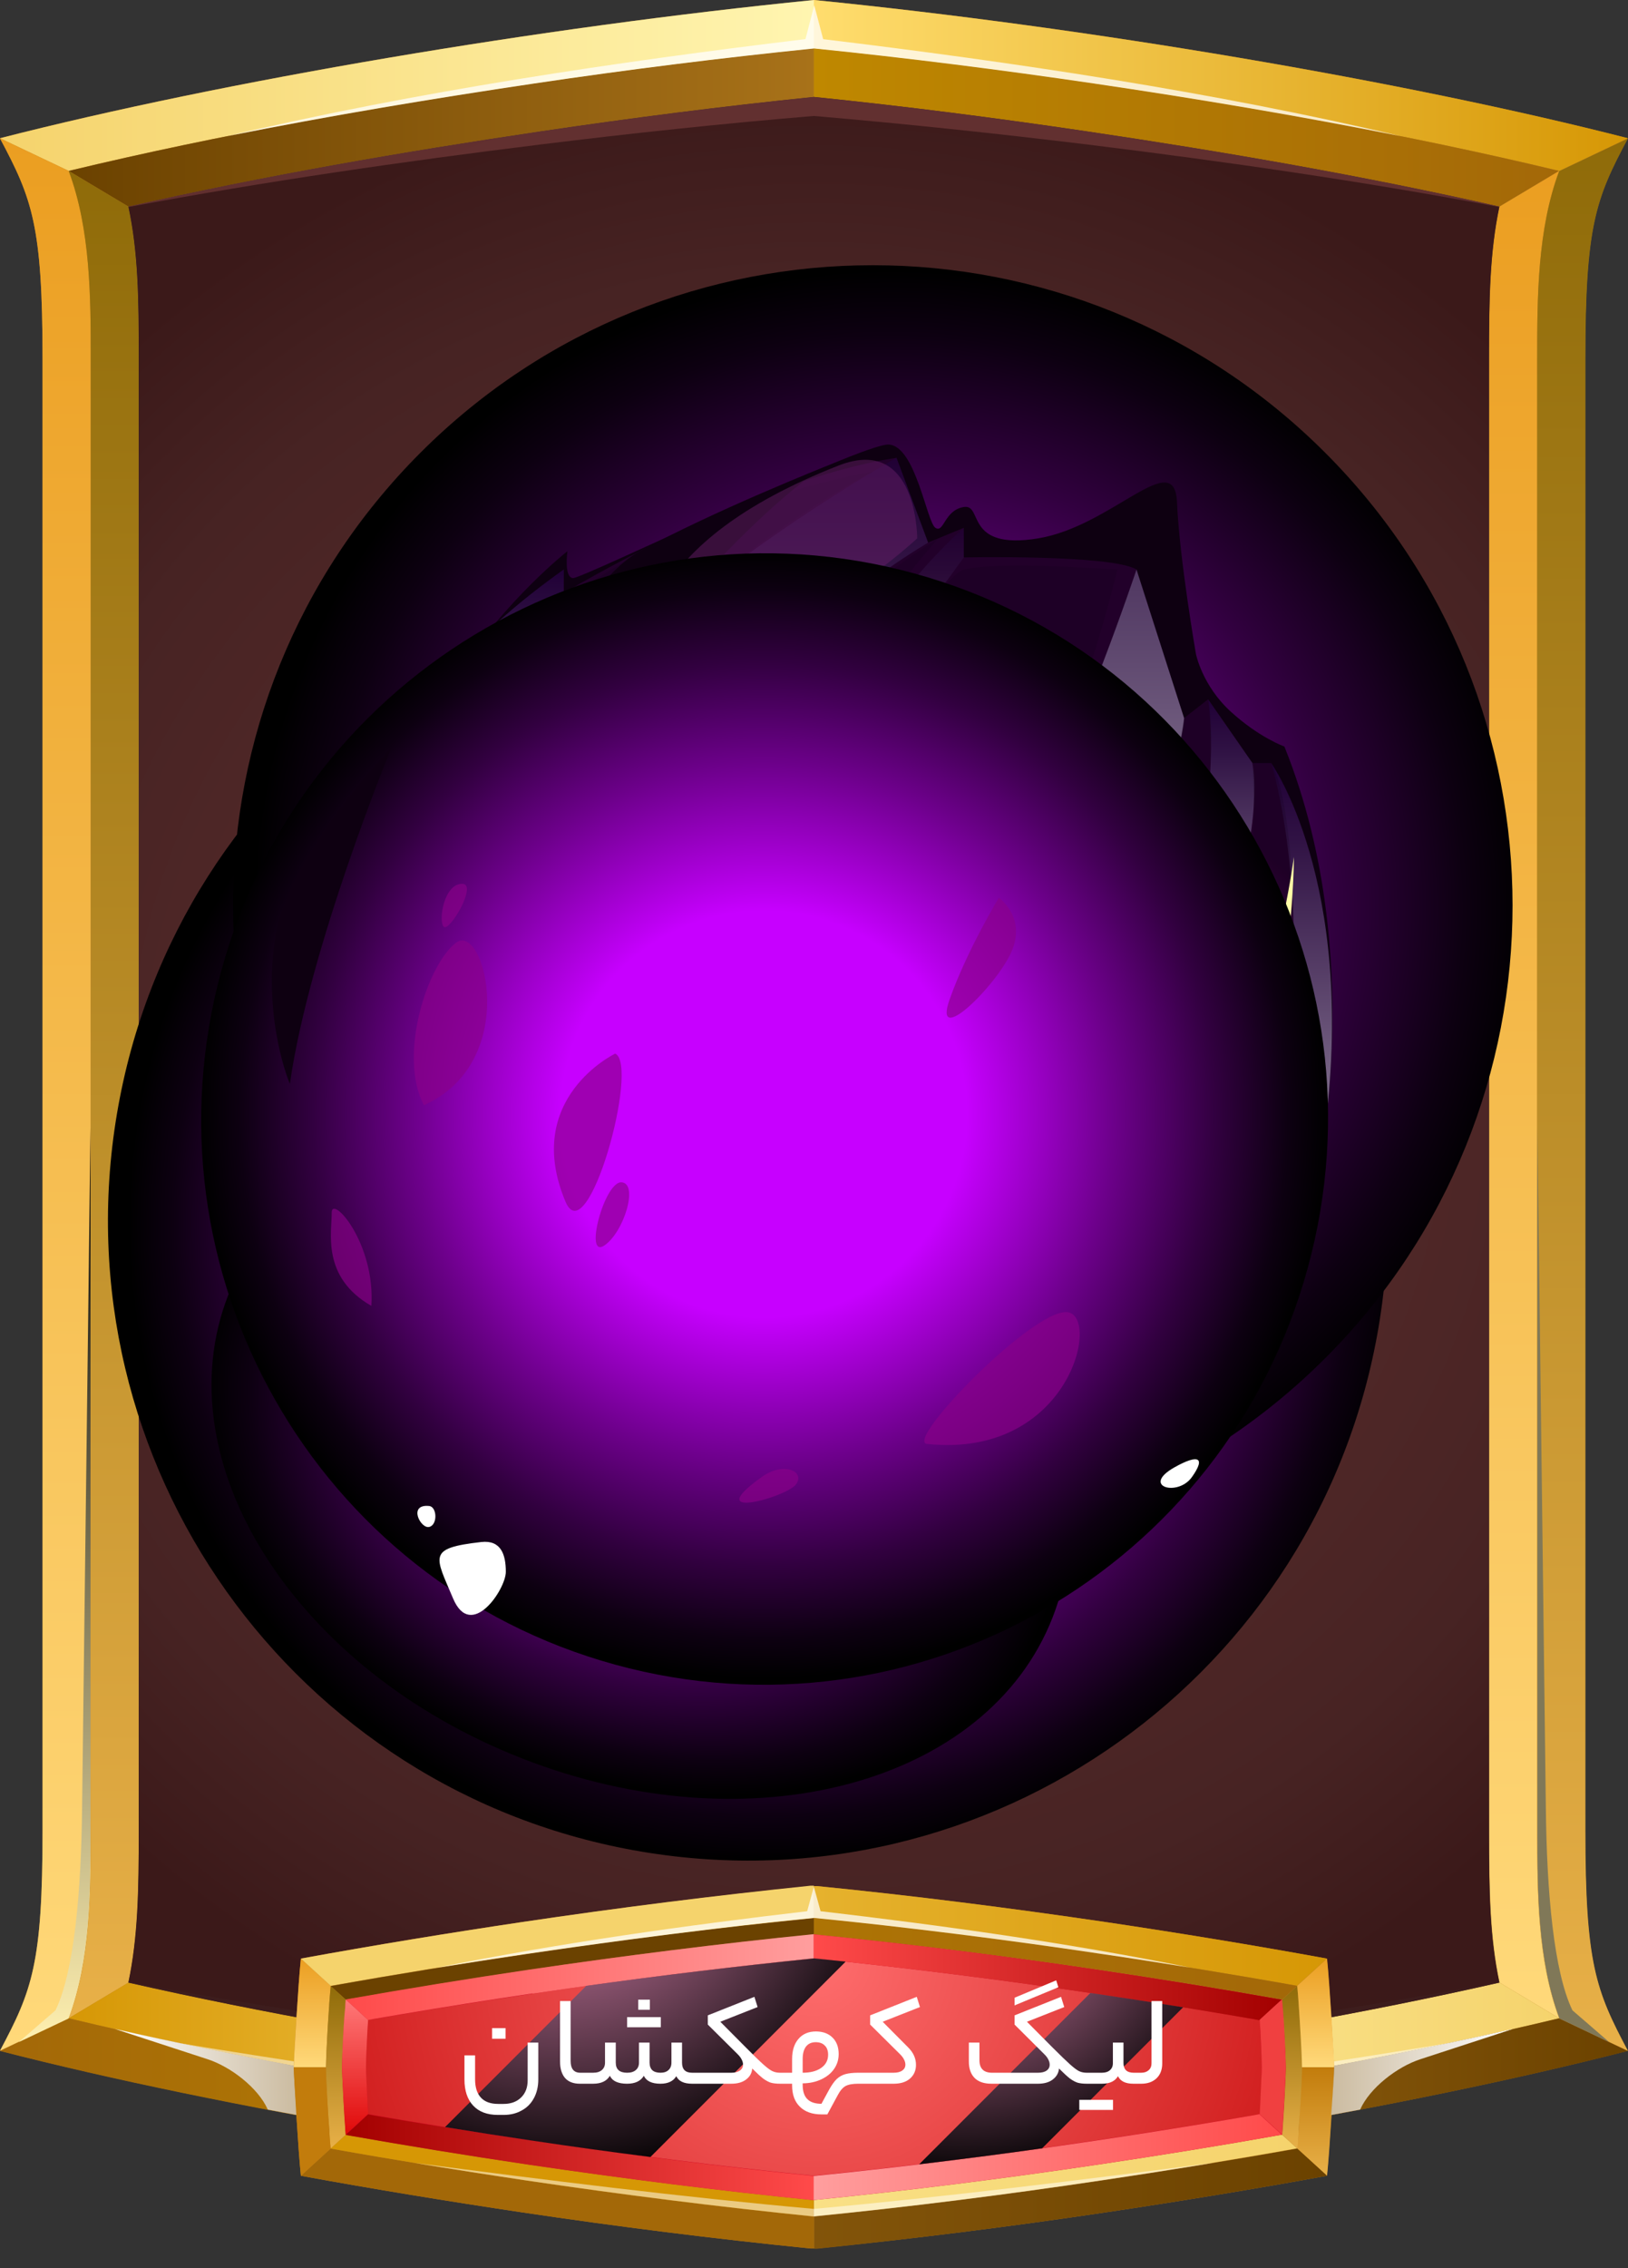
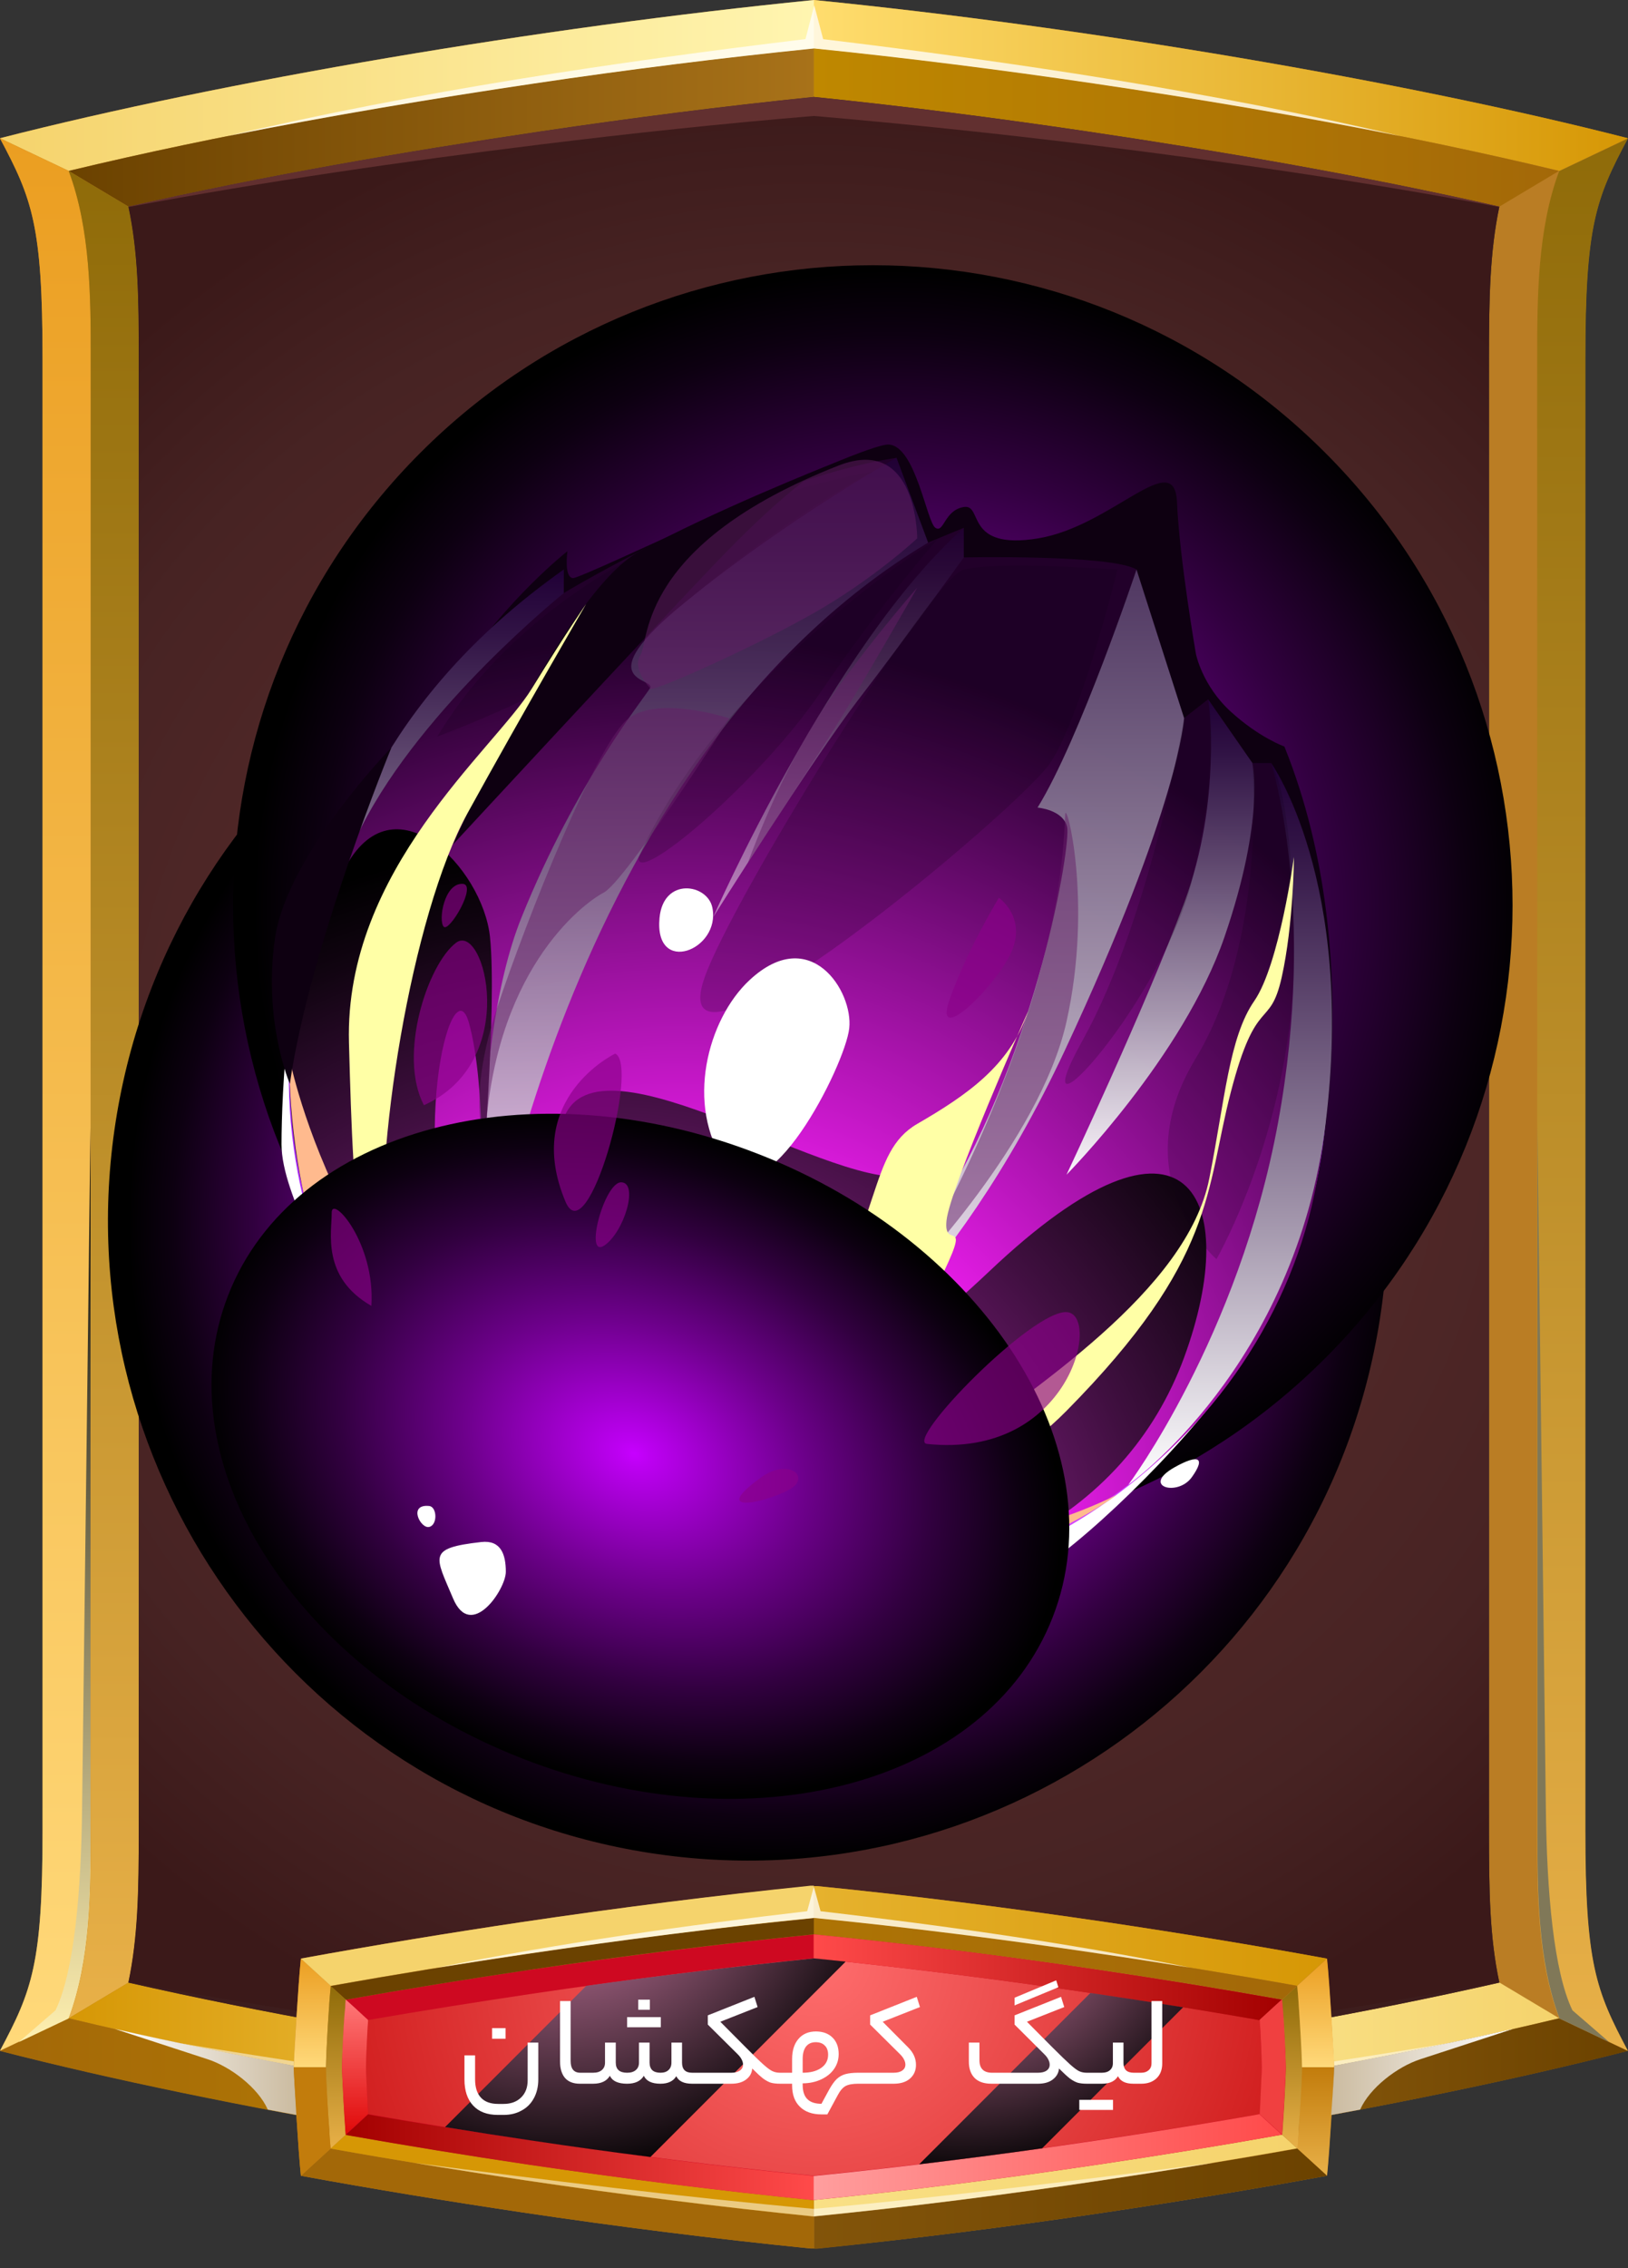
<svg xmlns="http://www.w3.org/2000/svg" width="51" height="71" viewBox="0 0 51 71" fill="none">
  <rect x="0" y="0" width="51" height="71" fill="#333333" stroke="none" />
  <g clip-path="url(#clip0_743_7919)">
    <g clip-path="url(#clip1_743_7919)">
      <path fill-rule="evenodd" clip-rule="evenodd" d="M4.022 6.467C4.326 7.889 4.347 9.318 4.347 11.242V57.284C4.347 59.208 4.32 60.637 4.022 62.059C8.288 63.027 12.656 63.779 16.949 64.415C19.787 64.835 22.638 65.201 25.496 65.492C28.353 65.201 31.204 64.835 34.042 64.415C38.335 63.779 42.703 63.027 46.97 62.059C46.665 60.637 46.645 59.208 46.645 57.284V11.242C46.645 9.318 46.672 7.889 46.97 6.467C42.703 5.499 38.335 4.747 34.042 4.111C31.204 3.691 28.353 3.325 25.496 3.034C22.638 3.325 19.787 3.691 16.949 4.111C12.656 4.747 8.288 5.499 4.022 6.467ZM-0.001 4.327C7.001 2.533 16.929 0.853 25.496 0C34.062 0.853 43.997 2.533 50.992 4.327C49.983 6.223 49.658 7.056 49.658 11.235V57.284C49.658 61.469 49.983 62.303 50.992 64.192C43.99 65.993 34.056 67.666 25.496 68.519C16.929 67.666 6.995 65.987 -0.001 64.192C1.008 62.296 1.333 61.463 1.333 57.284V11.242C1.333 7.056 1.008 6.223 -0.001 4.334V4.327Z" fill="#BA7D24" />
      <path fill-rule="evenodd" clip-rule="evenodd" d="M2.153 5.35C6.94 4.199 11.884 3.332 16.733 2.614C19.645 2.181 22.57 1.815 25.502 1.517V0C16.929 0.853 7.001 2.533 -0.001 4.327L2.153 5.35Z" fill="url(#paint0_linear_743_7919)" />
      <path fill-rule="evenodd" clip-rule="evenodd" d="M16.733 2.614C11.884 3.332 6.947 4.199 2.152 5.35L4.021 6.467C8.288 5.499 12.656 4.747 16.949 4.111C19.787 3.691 22.638 3.325 25.495 3.034V1.517C22.563 1.815 19.638 2.187 16.726 2.614H16.733Z" fill="url(#paint1_linear_743_7919)" />
      <path fill-rule="evenodd" clip-rule="evenodd" d="M25.496 1.517C28.428 1.815 31.354 2.187 34.266 2.614C39.115 3.332 44.051 4.199 48.846 5.35L50.999 4.327C43.997 2.533 34.063 0.853 25.496 0V1.517Z" fill="url(#paint2_linear_743_7919)" />
      <path fill-rule="evenodd" clip-rule="evenodd" d="M34.266 2.614C31.354 2.18 28.428 1.815 25.496 1.517V3.034C28.354 3.325 31.205 3.691 34.042 4.111C38.336 4.747 42.704 5.499 46.97 6.467L48.839 5.35C44.051 4.199 39.108 3.332 34.259 2.614H34.266Z" fill="url(#paint3_linear_743_7919)" />
-       <path fill-rule="evenodd" clip-rule="evenodd" d="M46.976 6.467C46.672 7.889 46.651 9.318 46.651 11.242V57.284C46.651 59.208 46.678 60.636 46.976 62.059L48.846 63.176C48.161 61.348 48.155 59.214 48.155 57.284V11.242C48.155 9.318 48.155 7.178 48.846 5.35L46.976 6.467Z" fill="url(#paint4_linear_743_7919)" />
      <path fill-rule="evenodd" clip-rule="evenodd" d="M48.846 5.35C48.162 7.178 48.155 9.311 48.155 11.241V57.284C48.155 59.208 48.155 61.347 48.846 63.176L50.999 64.198C49.99 62.302 49.665 61.469 49.665 57.291V11.241C49.665 7.056 49.99 6.223 50.999 4.334L48.846 5.357V5.35Z" fill="url(#paint5_linear_743_7919)" />
      <path fill-rule="evenodd" clip-rule="evenodd" d="M2.843 11.241C2.843 9.318 2.843 7.178 2.153 5.35L-0.001 4.327C1.008 6.223 1.333 7.056 1.333 11.235V57.284C1.333 61.469 1.008 62.302 -0.001 64.192L2.153 63.169C2.837 61.341 2.843 59.208 2.843 57.278V11.241Z" fill="url(#paint6_linear_743_7919)" />
      <path fill-rule="evenodd" clip-rule="evenodd" d="M2.152 5.35C2.836 7.178 2.843 9.311 2.843 11.242V57.284C2.843 59.208 2.843 61.348 2.152 63.176L4.021 62.059C4.326 60.636 4.346 59.208 4.346 57.284V11.242C4.346 9.318 4.319 7.889 4.021 6.467L2.152 5.35Z" fill="url(#paint7_linear_743_7919)" />
      <path fill-rule="evenodd" clip-rule="evenodd" d="M16.949 64.415C12.656 63.779 8.288 63.027 4.021 62.059L2.152 63.176C6.94 64.327 11.884 65.194 16.733 65.912C19.644 66.345 22.57 66.711 25.502 67.009V65.492C22.644 65.201 19.793 64.835 16.956 64.415H16.949Z" fill="url(#paint8_linear_743_7919)" />
      <path fill-rule="evenodd" clip-rule="evenodd" d="M16.733 65.912C11.884 65.194 6.947 64.327 2.153 63.176L-0.001 64.199C7.001 66 16.929 67.673 25.496 68.526V67.009C22.563 66.711 19.638 66.339 16.726 65.912H16.733Z" fill="url(#paint9_linear_743_7919)" />
      <path fill-rule="evenodd" clip-rule="evenodd" d="M25.496 65.492V67.009C28.428 66.711 31.354 66.338 34.266 65.912C39.115 65.194 44.051 64.327 48.846 63.176L46.977 62.059C42.711 63.027 38.343 63.779 34.049 64.415C31.212 64.835 28.361 65.201 25.503 65.492H25.496Z" fill="url(#paint10_linear_743_7919)" />
      <path fill-rule="evenodd" clip-rule="evenodd" d="M34.266 65.912C31.354 66.345 28.428 66.711 25.496 67.009V68.526C34.063 67.673 43.997 65.993 50.993 64.199L48.839 63.176C44.051 64.327 39.108 65.194 34.259 65.912H34.266Z" fill="url(#paint11_linear_743_7919)" />
      <path fill-rule="evenodd" clip-rule="evenodd" d="M25.495 65.492C28.353 65.201 31.204 64.835 34.042 64.415C38.335 63.779 42.703 63.027 46.97 62.059C46.665 60.637 46.645 59.208 46.645 57.285V11.242C46.645 9.318 46.672 7.889 46.97 6.467C42.703 5.499 38.335 4.747 34.042 4.111C31.204 3.691 28.353 3.325 25.495 3.034C22.638 3.325 19.787 3.691 16.949 4.111C12.656 4.747 8.288 5.499 4.021 6.467C4.326 7.889 4.347 9.318 4.347 11.242V57.285C4.347 59.208 4.319 60.637 4.021 62.059C8.288 63.027 12.656 63.779 16.949 64.415C19.787 64.835 22.638 65.201 25.495 65.492Z" fill="url(#paint12_radial_743_7919)" />
      <g style="mix-blend-mode:screen" opacity="0.5">
        <path fill-rule="evenodd" clip-rule="evenodd" d="M34.069 4.524C38.356 5.052 42.71 5.675 46.97 6.481V6.467C42.703 5.499 38.342 4.747 34.042 4.111C31.204 3.691 28.353 3.325 25.495 3.034C22.638 3.325 19.787 3.691 16.949 4.111C12.656 4.747 8.288 5.499 4.021 6.467V6.481C8.281 5.682 12.636 5.052 16.922 4.524C19.773 4.172 22.631 3.867 25.495 3.63C28.36 3.874 31.218 4.178 34.069 4.524Z" fill="#874645" />
      </g>
      <g style="mix-blend-mode:color-burn" opacity="0.2">
        <path fill-rule="evenodd" clip-rule="evenodd" d="M34.069 63.996C38.356 63.468 42.71 62.844 46.97 62.039V62.052C42.703 63.02 38.342 63.772 34.042 64.409C31.204 64.829 28.353 65.194 25.495 65.486C22.638 65.194 19.787 64.829 16.949 64.409C12.656 63.772 8.288 63.02 4.021 62.052V62.039C8.281 62.838 12.636 63.468 16.922 63.996C19.773 64.348 22.631 64.653 25.495 64.89C28.36 64.646 31.218 64.341 34.069 63.996Z" fill="#482F2E" />
      </g>
      <g style="mix-blend-mode:screen" opacity="0.75">
        <path fill-rule="evenodd" clip-rule="evenodd" d="M25.218 1.226C19.326 1.937 13.042 2.864 7.137 4.259C10.326 3.623 13.55 3.088 16.733 2.614C19.645 2.18 22.57 1.815 25.502 1.517C28.435 1.815 31.36 2.187 34.272 2.614C37.455 3.081 40.672 3.623 43.868 4.259C37.963 2.864 31.678 1.937 25.787 1.226C25.692 0.873 25.604 0.521 25.509 0.169C25.414 0.521 25.326 0.873 25.232 1.226H25.218Z" fill="white" />
      </g>
      <g style="mix-blend-mode:screen" opacity="0.5">
        <path fill-rule="evenodd" clip-rule="evenodd" d="M25.496 66.508C19.212 66 11.979 65.004 5.546 63.941C9.257 64.727 13.015 65.363 16.727 65.912C19.639 66.345 22.564 66.711 25.496 67.009C28.428 66.711 31.354 66.338 34.266 65.912C37.977 65.363 41.736 64.727 45.447 63.941C39.013 65.011 31.787 66.007 25.496 66.508Z" fill="white" />
      </g>
      <path style="mix-blend-mode:screen" fill-rule="evenodd" clip-rule="evenodd" d="M2.572 56.553C2.545 59.235 2.322 61.72 1.739 62.926L0.588 63.921L2.145 63.183C2.829 61.355 2.836 59.221 2.836 57.291V35.289L2.572 56.553Z" fill="url(#paint13_linear_743_7919)" />
      <path style="mix-blend-mode:screen" fill-rule="evenodd" clip-rule="evenodd" d="M48.426 56.553C48.453 59.235 48.677 61.72 49.259 62.926L50.41 63.921L48.853 63.183C48.169 61.355 48.162 59.221 48.162 57.291V35.289L48.426 56.553Z" fill="url(#paint14_linear_743_7919)" />
      <path fill-rule="evenodd" clip-rule="evenodd" d="M9.426 61.307C11.728 60.887 14.044 60.508 16.36 60.163C19.36 59.722 22.374 59.336 25.394 59.038H25.597C28.617 59.343 31.631 59.722 34.631 60.163C36.947 60.508 39.263 60.887 41.566 61.307C41.647 62.072 41.789 64.497 41.789 64.707C41.789 64.916 41.647 67.341 41.566 68.106C39.263 68.526 36.947 68.905 34.631 69.251C31.631 69.698 28.617 70.077 25.597 70.381H25.394C22.374 70.077 19.36 69.698 16.36 69.251C14.044 68.905 11.728 68.526 9.426 68.106C9.344 67.341 9.202 64.916 9.202 64.707C9.202 64.497 9.344 62.072 9.426 61.307Z" fill="#BA7D24" />
      <path fill-rule="evenodd" clip-rule="evenodd" d="M40.164 66.82C40.164 66.752 40.178 66.684 40.178 66.616C40.218 66.108 40.273 65.221 40.279 64.713C40.273 64.199 40.212 63.305 40.178 62.797C40.178 62.729 40.164 62.661 40.164 62.594C38.255 62.255 36.331 61.944 34.408 61.659C31.449 61.219 28.476 60.847 25.496 60.549C22.517 60.847 19.544 61.226 16.584 61.659C14.661 61.944 12.745 62.255 10.828 62.594C10.828 62.661 10.815 62.729 10.815 62.797C10.774 63.305 10.72 64.192 10.713 64.707C10.72 65.221 10.781 66.115 10.815 66.623C10.815 66.691 10.828 66.758 10.828 66.826C12.738 67.165 14.661 67.476 16.584 67.761C19.544 68.201 22.517 68.573 25.496 68.871C28.476 68.573 31.449 68.194 34.408 67.761C36.331 67.476 38.248 67.165 40.164 66.826V66.82Z" fill="#CE0921" />
      <path fill-rule="evenodd" clip-rule="evenodd" d="M25.495 61.3C22.55 61.598 19.617 61.971 16.692 62.404C14.972 62.661 13.252 62.932 11.532 63.23C11.498 63.596 11.471 64.334 11.464 64.7C11.471 65.066 11.505 65.811 11.532 66.176C13.245 66.474 14.965 66.752 16.692 67.002C19.617 67.436 22.556 67.808 25.495 68.106C28.441 67.808 31.374 67.436 34.299 67.002C36.019 66.745 37.739 66.474 39.459 66.176C39.493 65.811 39.52 65.072 39.527 64.707C39.52 64.341 39.486 63.596 39.459 63.23C37.746 62.932 36.026 62.655 34.299 62.404C31.374 61.971 28.441 61.598 25.495 61.3Z" fill="url(#paint15_radial_743_7919)" />
      <path fill-rule="evenodd" clip-rule="evenodd" d="M10.211 64.7C10.218 64.199 10.279 63.264 10.313 62.756C10.326 62.56 10.34 62.357 10.36 62.16L9.426 61.307C9.344 62.072 9.202 64.497 9.202 64.707H10.211V64.7Z" fill="url(#paint16_linear_743_7919)" />
      <path fill-rule="evenodd" clip-rule="evenodd" d="M10.36 62.16C12.405 61.795 14.457 61.463 16.509 61.158C19.496 60.718 22.496 60.339 25.496 60.034V59.025H25.394C22.374 59.336 19.36 59.716 16.36 60.163C14.044 60.508 11.728 60.887 9.426 61.307L10.36 62.16Z" fill="url(#paint17_linear_743_7919)" />
      <path fill-rule="evenodd" clip-rule="evenodd" d="M25.496 60.034C28.503 60.332 31.496 60.711 34.483 61.158C36.535 61.463 38.586 61.794 40.632 62.16L41.566 61.307C39.264 60.887 36.948 60.508 34.632 60.163C31.631 59.722 28.618 59.336 25.598 59.038H25.496V60.041V60.034Z" fill="url(#paint18_linear_743_7919)" />
      <path fill-rule="evenodd" clip-rule="evenodd" d="M41.796 64.707H40.787C40.78 65.208 40.719 66.149 40.685 66.657C40.672 66.853 40.658 67.05 40.638 67.253L41.572 68.106C41.654 67.341 41.796 64.916 41.796 64.707Z" fill="url(#paint19_linear_743_7919)" />
      <path fill-rule="evenodd" clip-rule="evenodd" d="M40.638 67.253C38.593 67.619 36.541 67.95 34.489 68.255C31.503 68.695 28.503 69.075 25.503 69.379V70.388H25.605C28.625 70.077 31.638 69.698 34.638 69.251C36.954 68.905 39.27 68.526 41.573 68.106L40.638 67.253Z" fill="url(#paint20_linear_743_7919)" />
      <path fill-rule="evenodd" clip-rule="evenodd" d="M25.496 70.388V69.379C22.489 69.081 19.496 68.702 16.509 68.255C14.457 67.95 12.405 67.619 10.36 67.253L9.426 68.106C11.728 68.526 14.044 68.905 16.36 69.251C19.36 69.698 22.374 70.077 25.394 70.382H25.496V70.388Z" fill="url(#paint21_linear_743_7919)" />
      <path fill-rule="evenodd" clip-rule="evenodd" d="M16.584 61.659C19.543 61.219 22.516 60.846 25.496 60.548V60.041C22.489 60.339 19.496 60.718 16.509 61.165C14.457 61.469 12.405 61.801 10.36 62.167L10.834 62.594C12.744 62.255 14.667 61.944 16.591 61.659H16.584Z" fill="url(#paint22_linear_743_7919)" />
      <path fill-rule="evenodd" clip-rule="evenodd" d="M25.496 60.542C28.476 60.84 31.449 61.219 34.408 61.652C36.331 61.937 38.248 62.248 40.164 62.587L40.638 62.16C38.593 61.794 36.541 61.463 34.489 61.158C31.503 60.718 28.503 60.338 25.503 60.034V60.542H25.496Z" fill="url(#paint23_linear_743_7919)" />
      <path fill-rule="evenodd" clip-rule="evenodd" d="M40.205 63.041C40.239 63.474 40.279 64.28 40.286 64.713C40.286 64.788 40.286 64.862 40.279 64.944C40.259 65.377 40.218 66.19 40.184 66.623C40.184 66.691 40.171 66.758 40.171 66.826L40.212 66.86L40.645 67.253C40.658 67.097 40.672 66.934 40.679 66.779V66.664C40.726 66.203 40.773 65.316 40.787 64.856C40.787 64.808 40.787 64.761 40.787 64.72C40.78 64.273 40.733 63.413 40.699 62.959C40.699 62.892 40.685 62.831 40.685 62.763V62.729C40.672 62.539 40.652 62.357 40.638 62.167L40.164 62.594C40.164 62.661 40.178 62.729 40.178 62.797C40.178 62.878 40.191 62.959 40.198 63.041H40.205Z" fill="url(#paint24_linear_743_7919)" />
      <path fill-rule="evenodd" clip-rule="evenodd" d="M40.164 66.819C38.255 67.158 36.331 67.469 34.408 67.754C31.449 68.194 28.476 68.567 25.496 68.865V69.372C28.503 69.074 31.496 68.695 34.483 68.248C36.535 67.944 38.586 67.612 40.632 67.246L40.198 66.853L40.157 66.819H40.164Z" fill="url(#paint25_linear_743_7919)" />
      <path fill-rule="evenodd" clip-rule="evenodd" d="M25.496 68.871C22.516 68.573 19.543 68.194 16.584 67.761C14.661 67.476 12.744 67.165 10.828 66.826L10.787 66.86L10.354 67.253C12.399 67.618 14.451 67.95 16.503 68.255C19.489 68.695 22.489 69.075 25.489 69.379V68.871H25.496Z" fill="url(#paint26_linear_743_7919)" />
      <path fill-rule="evenodd" clip-rule="evenodd" d="M10.794 63.041C10.76 63.474 10.72 64.28 10.713 64.713C10.713 64.788 10.713 64.862 10.72 64.944C10.74 65.377 10.781 66.19 10.815 66.623C10.815 66.691 10.828 66.758 10.828 66.826L10.787 66.86L10.354 67.253C10.341 67.097 10.327 66.934 10.32 66.779V66.664C10.273 66.203 10.226 65.316 10.212 64.856C10.212 64.808 10.212 64.761 10.212 64.72C10.219 64.273 10.266 63.413 10.3 62.959C10.3 62.892 10.313 62.831 10.313 62.763V62.729C10.327 62.539 10.347 62.357 10.361 62.167L10.835 62.594C10.835 62.661 10.821 62.729 10.821 62.797C10.821 62.878 10.808 62.959 10.801 63.041H10.794Z" fill="url(#paint27_linear_743_7919)" />
      <g style="mix-blend-mode:screen" opacity="0.75">
        <path fill-rule="evenodd" clip-rule="evenodd" d="M25.496 60.034C26.458 60.129 27.413 60.23 28.374 60.345C30.413 60.582 32.451 60.853 34.483 61.158C35.424 61.293 36.358 61.442 37.293 61.591C33.453 60.812 29.471 60.264 25.706 59.824C25.638 59.566 25.564 59.316 25.496 59.059C25.428 59.316 25.354 59.566 25.286 59.824C21.514 60.264 17.539 60.819 13.699 61.591C14.634 61.442 15.575 61.293 16.51 61.158C18.541 60.86 20.58 60.589 22.618 60.345C23.573 60.23 24.534 60.129 25.496 60.034Z" fill="white" />
      </g>
      <path style="mix-blend-mode:multiply" fill-rule="evenodd" clip-rule="evenodd" d="M6.5 64.456C7.231 64.693 8.091 65.357 8.389 66.034C8.694 66.088 8.992 66.149 9.297 66.203C9.243 65.492 9.202 64.815 9.202 64.7C9.202 64.693 9.202 64.673 9.202 64.659C7.319 64.307 5.45 63.928 3.595 63.508L6.5 64.456Z" fill="url(#paint28_linear_743_7919)" />
      <path style="mix-blend-mode:multiply" fill-rule="evenodd" clip-rule="evenodd" d="M44.498 64.456C43.767 64.693 42.907 65.357 42.609 66.034C42.304 66.088 42.006 66.149 41.701 66.203C41.755 65.492 41.796 64.815 41.796 64.7C41.796 64.693 41.796 64.673 41.796 64.659C43.672 64.307 45.548 63.928 47.403 63.508L44.498 64.456Z" fill="url(#paint29_linear_743_7919)" />
-       <path fill-rule="evenodd" clip-rule="evenodd" d="M16.693 62.404C19.618 61.971 22.55 61.598 25.496 61.3V60.542C22.517 60.84 19.544 61.219 16.584 61.652C14.661 61.937 12.745 62.248 10.828 62.587L11.106 62.837L11.451 63.156L11.532 63.23L11.709 63.196C12 63.149 12.291 63.095 12.582 63.047C13.95 62.817 15.318 62.6 16.686 62.397L16.693 62.404Z" fill="url(#paint30_linear_743_7919)" />
      <path fill-rule="evenodd" clip-rule="evenodd" d="M25.496 61.3C28.442 61.598 31.374 61.971 34.3 62.404C35.668 62.607 37.035 62.824 38.404 63.054C38.695 63.102 38.986 63.156 39.277 63.203C39.338 63.217 39.399 63.224 39.453 63.237L39.534 63.163L39.88 62.844L40.157 62.594C38.248 62.255 36.325 61.944 34.401 61.659C31.442 61.219 28.469 60.847 25.489 60.549V61.307L25.496 61.3Z" fill="url(#paint31_linear_743_7919)" />
      <path fill-rule="evenodd" clip-rule="evenodd" d="M11.465 64.7C11.471 64.334 11.505 63.596 11.532 63.23L11.451 63.156L11.106 62.837L10.828 62.587C10.828 62.655 10.815 62.722 10.815 62.79C10.815 62.871 10.801 62.953 10.794 63.034C10.76 63.461 10.72 64.266 10.713 64.693C10.713 64.774 10.713 64.856 10.72 64.93C10.74 65.363 10.781 66.176 10.815 66.609C10.815 66.677 10.828 66.745 10.828 66.813L11.532 66.169C11.512 65.925 11.492 65.302 11.478 65.059C11.471 64.937 11.465 64.808 11.465 64.686V64.7Z" fill="url(#paint32_linear_743_7919)" />
      <path fill-rule="evenodd" clip-rule="evenodd" d="M39.46 63.23C39.494 63.596 39.521 64.341 39.528 64.707C39.528 64.828 39.521 64.95 39.514 65.065C39.501 65.309 39.48 65.932 39.46 66.176L40.164 66.819C40.164 66.752 40.178 66.684 40.178 66.616C40.212 66.183 40.252 65.37 40.273 64.937C40.273 64.862 40.273 64.788 40.279 64.707C40.273 64.273 40.232 63.467 40.198 63.034C40.198 62.953 40.185 62.871 40.178 62.79C40.178 62.722 40.164 62.648 40.164 62.58L39.887 62.831L39.541 63.149L39.46 63.223V63.23Z" fill="url(#paint33_linear_743_7919)" />
      <path fill-rule="evenodd" clip-rule="evenodd" d="M16.693 67.009C19.618 67.442 22.55 67.815 25.496 68.113V68.871C22.517 68.573 19.544 68.194 16.584 67.761C14.661 67.476 12.745 67.165 10.828 66.826L11.106 66.576L11.451 66.257L11.532 66.183L11.709 66.217C12 66.264 12.291 66.318 12.582 66.366C13.95 66.596 15.318 66.813 16.686 67.016L16.693 67.009Z" fill="url(#paint34_linear_743_7919)" />
      <path fill-rule="evenodd" clip-rule="evenodd" d="M25.496 68.113C28.442 67.815 31.374 67.442 34.3 67.009C35.668 66.806 37.035 66.589 38.404 66.359C38.695 66.311 38.986 66.257 39.277 66.21C39.338 66.196 39.399 66.19 39.453 66.176L39.534 66.251L39.88 66.569L40.157 66.819C38.248 67.158 36.325 67.469 34.401 67.754C31.442 68.194 28.469 68.567 25.489 68.865V68.106L25.496 68.113Z" fill="url(#paint35_linear_743_7919)" />
      <path fill-rule="evenodd" clip-rule="evenodd" d="M10.211 64.713C10.218 65.214 10.279 66.149 10.313 66.657C10.326 66.853 10.34 67.05 10.36 67.253L9.426 68.106C9.344 67.341 9.202 64.916 9.202 64.707H10.211V64.713Z" fill="url(#paint36_linear_743_7919)" />
      <path fill-rule="evenodd" clip-rule="evenodd" d="M40.787 64.7C40.78 64.199 40.719 63.264 40.685 62.756C40.672 62.56 40.658 62.357 40.638 62.16L41.572 61.307C41.654 62.072 41.796 64.497 41.796 64.707H40.787V64.7Z" fill="url(#paint37_linear_743_7919)" />
      <g style="mix-blend-mode:screen" opacity="0.5">
        <path fill-rule="evenodd" clip-rule="evenodd" d="M25.496 69.142C21.338 68.77 17.166 68.248 12.975 67.7C14.153 67.896 15.331 68.079 16.51 68.255C19.496 68.695 22.496 69.074 25.496 69.379C28.503 69.081 31.496 68.702 34.483 68.255C35.661 68.079 36.839 67.896 38.017 67.7C33.826 68.242 29.654 68.763 25.496 69.142Z" fill="white" />
      </g>
      <path style="mix-blend-mode:screen" fill-rule="evenodd" clip-rule="evenodd" d="M18.358 62.167L13.942 66.582C14.857 66.731 15.778 66.874 16.699 67.009C17.924 67.192 19.15 67.361 20.376 67.517L26.491 61.402C26.159 61.368 25.834 61.334 25.502 61.3C23.119 61.544 20.735 61.828 18.358 62.16V62.167Z" fill="url(#paint38_radial_743_7919)" />
      <path style="mix-blend-mode:screen" fill-rule="evenodd" clip-rule="evenodd" d="M34.157 62.384L28.794 67.747C30.081 67.591 31.36 67.429 32.647 67.246L37.063 62.831C36.148 62.682 35.227 62.539 34.306 62.404L34.157 62.384Z" fill="url(#paint39_radial_743_7919)" />
      <path style="mix-blend-mode:screen" d="M43.189 41.524C45.028 30.61 37.669 20.271 26.755 18.433C15.84 16.595 5.502 23.953 3.663 34.867C1.825 45.782 9.183 56.121 20.098 57.959C31.013 59.797 41.351 52.439 43.189 41.524Z" fill="url(#paint40_radial_743_7919)" />
      <path style="mix-blend-mode:screen" d="M41.514 42.514C49.34 34.687 49.34 21.998 41.514 14.171C33.687 6.345 20.998 6.345 13.171 14.171C5.345 21.998 5.345 34.687 13.171 42.514C20.998 50.34 33.687 50.34 41.514 42.514Z" fill="url(#paint41_radial_743_7919)" />
      <path fill-rule="evenodd" clip-rule="evenodd" d="M10.002 28.242C9.018 30.044 8.819 34.209 8.819 35.823C8.819 37.437 10.535 40.069 10.733 41.406C10.932 42.743 11.702 42.059 10.997 42.86C10.605 43.309 12.538 44.785 13.697 46.667C14.857 48.55 15.598 47.555 16.488 48.422C17.379 49.292 17.23 50.383 18.071 49.514C18.912 48.647 20.199 50.576 20.249 50.822C20.298 51.07 23.904 51.028 27.343 50.028C30.782 49.031 30.738 49.736 31.777 49.511C32.817 49.286 36.008 46.398 37.95 43.96C39.89 41.518 10.002 28.237 10.002 28.237V28.242Z" fill="white" />
      <path fill-rule="evenodd" clip-rule="evenodd" d="M41.1 37.685C41.1 37.685 43.006 30.243 40.236 23.367C40.236 23.367 39.458 23.096 38.559 22.278C37.661 21.461 37.465 20.471 37.465 20.471C37.465 20.471 36.946 17.479 36.872 15.722C36.799 13.964 34.843 16.471 32.52 16.852C30.193 17.231 30.812 15.771 30.193 15.87C29.574 15.97 29.574 16.703 29.302 16.52C29.031 16.34 28.684 13.964 27.843 13.915C27.002 13.865 18.236 18.121 17.949 18.095C17.659 18.072 17.776 17.254 17.776 17.254C17.776 17.254 15.912 18.698 14.264 21.171C12.614 23.644 41.103 37.682 41.103 37.682L41.1 37.685Z" fill="#0E0011" />
      <path d="M41.123 37.543C43.243 28.814 37.885 20.019 29.156 17.899C20.426 15.779 11.631 21.137 9.511 29.866C7.391 38.596 12.749 47.391 21.479 49.511C30.208 51.63 39.003 46.273 41.123 37.543Z" fill="url(#paint42_radial_743_7919)" />
      <path fill-rule="evenodd" clip-rule="evenodd" d="M9.799 28.846C9.799 28.846 11.854 22.166 17.659 17.826V18.565C17.659 18.565 23.464 15.04 28.083 14.33L29.073 16.983L30.193 16.521V17.448C30.193 17.448 34.809 17.351 35.603 17.826L37.094 22.477L37.846 21.892L39.233 23.884H39.826C39.826 23.884 42.69 30.185 41.17 37.408C39.497 45.349 30.911 52.279 19.706 48.772C6.164 44.534 9.802 28.846 9.802 28.846H9.799Z" fill="url(#paint43_radial_743_7919)" />
      <path style="mix-blend-mode:multiply" fill-rule="evenodd" clip-rule="evenodd" d="M17.659 18.568C17.659 18.568 13.238 22.108 11.327 25.879C9.415 29.65 10.139 35.823 10.139 35.823C10.139 35.823 7.104 25.268 17.659 17.829V18.568Z" fill="url(#paint44_linear_743_7919)" />
      <path style="mix-blend-mode:multiply" opacity="0.86" fill-rule="evenodd" clip-rule="evenodd" d="M28.082 14.33C28.082 14.33 24.651 16.257 21.486 18.832C18.318 21.404 20.561 21.205 20.366 21.537C20.167 21.866 18.057 24.461 16.342 28.705C14.626 32.948 15.154 40.868 15.154 40.868C15.154 40.868 17.527 23.91 29.074 16.985L28.084 14.332L28.082 14.33Z" fill="url(#paint45_linear_743_7919)" />
      <path style="mix-blend-mode:multiply" opacity="0.5" fill-rule="evenodd" clip-rule="evenodd" d="M30.192 17.45C30.192 17.45 28.346 20.012 26.894 21.895C25.442 23.777 22.343 28.705 22.343 28.705C22.343 28.705 26.103 20.15 30.192 16.523V17.45Z" fill="url(#paint46_linear_743_7919)" />
      <path style="mix-blend-mode:multiply" opacity="0.96" fill-rule="evenodd" clip-rule="evenodd" d="M35.603 17.829C35.603 17.829 33.822 23.15 32.503 25.279C32.503 25.279 33.295 25.341 33.428 25.879C33.561 26.417 32.503 32.856 29.534 37.684C26.565 42.513 25.484 43.356 25.484 43.356C25.484 43.356 29.748 40.601 33.36 32.875C36.971 25.148 37.094 22.479 37.094 22.479L35.603 17.829Z" fill="url(#paint47_linear_743_7919)" />
      <path style="mix-blend-mode:multiply" opacity="0.96" fill-rule="evenodd" clip-rule="evenodd" d="M37.847 21.895C37.847 21.895 38.309 24.999 37.095 28.263C35.883 31.53 33.41 36.771 33.41 36.771C33.41 36.771 37.071 33.073 38.358 29.331C39.646 25.589 39.233 23.884 39.233 23.884L37.847 21.892V21.895Z" fill="url(#paint48_linear_743_7919)" />
      <path style="mix-blend-mode:multiply" fill-rule="evenodd" clip-rule="evenodd" d="M39.823 23.887C39.823 23.887 41.275 28.415 40.037 35.144C38.8 41.873 35.348 46.474 35.348 46.474C35.348 46.474 40.588 42.787 41.526 35.181C42.463 27.574 39.823 23.887 39.823 23.887Z" fill="url(#paint49_linear_743_7919)" />
      <path style="mix-blend-mode:screen" fill-rule="evenodd" clip-rule="evenodd" d="M9.201 31.566C9.749 27.271 9.256 30.196 10.781 27.224C12.306 24.252 15.126 27.161 15.35 29.331C15.575 31.501 15.076 37.366 15.076 37.366C15.076 37.366 15.22 33.924 14.69 32.018C14.162 30.112 12.645 35.789 14.556 40.865C16.47 45.941 16.601 37.948 17.656 35.019C18.711 32.089 26.364 37.491 28.608 36.768C30.851 36.045 25.244 43.239 21.484 44.16C21.484 44.16 23.792 42.972 24.518 41.387C25.244 39.805 20.165 38.92 18.384 42.495C16.604 46.072 20.429 44.531 20.429 44.531C20.429 44.531 19.505 45.675 18.912 46.466C18.319 47.257 24.717 45.74 30.984 39.802C37.251 33.864 38.917 37.531 37.094 42.492C35.271 47.453 30.059 50.43 22.343 49.699C14.624 48.97 8.065 40.468 9.201 31.559V31.566Z" fill="url(#paint50_radial_743_7919)" />
      <g style="mix-blend-mode:multiply" opacity="0.2">
        <path fill-rule="evenodd" clip-rule="evenodd" d="M22.074 30.593C20.578 34.849 31.926 25.32 32.898 23.887C33.869 22.453 35.008 17.829 35.008 17.829C35.008 17.829 31.247 17.552 30.192 17.829C29.138 18.106 22.925 28.172 22.074 30.593Z" fill="#110015" />
      </g>
      <g style="mix-blend-mode:multiply" opacity="0.2">
        <path fill-rule="evenodd" clip-rule="evenodd" d="M20.006 26.824C19.868 27.801 23.827 24.438 25.707 21.667C27.587 18.897 29.391 16.852 29.391 16.852C29.391 16.852 22.686 20.933 20.006 26.824Z" fill="#110015" />
      </g>
      <g style="mix-blend-mode:multiply" opacity="0.2">
        <path fill-rule="evenodd" clip-rule="evenodd" d="M13.696 23.054C13.696 23.054 18.545 21.326 21.697 18.662C24.849 15.996 27.343 14.766 27.343 14.766C27.343 14.766 17.78 16.26 13.696 23.057V23.054Z" fill="#110015" />
      </g>
      <g style="mix-blend-mode:multiply" opacity="0.2">
        <path fill-rule="evenodd" clip-rule="evenodd" d="M37.094 22.48C37.094 22.48 36.063 28.695 33.919 32.554C31.775 36.413 36.499 31.327 37.387 27.373C38.272 23.417 37.843 21.898 37.843 21.898L37.092 22.482L37.094 22.48Z" fill="#110015" />
      </g>
      <g style="mix-blend-mode:multiply" opacity="0.2">
        <path fill-rule="evenodd" clip-rule="evenodd" d="M39.229 23.887C39.229 23.887 39.725 29.389 37.448 33.147C35.171 36.904 38.109 39.413 38.109 39.413C38.109 39.413 40.558 35.16 40.537 29.749C40.516 24.339 39.725 23.746 39.725 23.746L39.232 23.887H39.229Z" fill="#110015" />
      </g>
      <g style="mix-blend-mode:soft-light">
        <path fill-rule="evenodd" clip-rule="evenodd" d="M9.07 33.123C9.07 33.123 10.73 41.92 18.911 46.471C27.092 51.023 35.007 46.777 35.007 46.777C35.007 46.777 28.16 52.026 18.389 48.425C8.618 44.824 9.07 33.123 9.07 33.123Z" fill="#FFBA8E" />
      </g>
      <g style="mix-blend-mode:soft-light" opacity="0.3">
-         <path fill-rule="evenodd" clip-rule="evenodd" d="M21.335 47.213C20.643 46.62 30.044 42.314 32.963 40.434C35.882 38.554 37.224 42.596 33.368 45.887C29.508 49.177 27.137 47.213 25.325 47.213H21.335Z" fill="#FF77FF" />
-       </g>
+         </g>
      <g style="mix-blend-mode:multiply" opacity="0.5">
        <path fill-rule="evenodd" clip-rule="evenodd" d="M33.367 25.508C33.383 24.947 34.25 28.229 33.409 31.984C32.568 35.737 28.474 39.959 28.474 39.959C28.474 39.959 33.161 32.358 33.367 25.511V25.508Z" fill="#631D65" />
      </g>
      <g style="mix-blend-mode:multiply" opacity="0.5">
        <path fill-rule="evenodd" clip-rule="evenodd" d="M15.193 35.823C15.405 30.441 18.233 28.295 18.912 27.94C19.593 27.587 22.852 22.487 22.852 22.487C22.852 22.487 20.664 21.759 19.69 22.487C18.716 23.216 16.515 28.71 15.561 31.58C14.608 34.449 15.193 35.823 15.193 35.823Z" fill="#631D65" />
      </g>
      <g style="mix-blend-mode:multiply" opacity="0.5">
        <path fill-rule="evenodd" clip-rule="evenodd" d="M23.432 26.997C23.432 26.997 24.34 24.467 25.576 22.524C26.811 20.581 28.735 18.393 28.735 18.393C28.735 18.393 27.027 21.398 26.085 22.895C25.142 24.391 23.434 26.997 23.434 26.997H23.432Z" fill="#631D65" />
      </g>
      <path fill-rule="evenodd" clip-rule="evenodd" d="M25.934 14.572C25.934 14.572 22.346 15.99 20.001 17.278C17.657 18.565 14.191 26.433 14.191 26.433C14.191 26.433 20.048 20.108 22.341 17.703C24.942 14.975 25.934 14.57 25.934 14.57V14.572Z" fill="#0E0011" />
      <g style="mix-blend-mode:soft-light">
        <path fill-rule="evenodd" clip-rule="evenodd" d="M15.016 45.808C13.551 42.852 21.617 42.664 22.343 47.944C22.719 50.689 16.33 48.461 15.016 45.808Z" fill="#FFD3A9" />
      </g>
      <g style="mix-blend-mode:multiply" opacity="0.5">
        <path fill-rule="evenodd" clip-rule="evenodd" d="M20.364 21.537C20.183 21.796 23.594 20.27 25.484 19.195C27.375 18.122 28.733 16.852 28.733 16.852C28.733 16.852 28.743 13.601 26.268 14.573C19.988 17.035 20.34 20.062 20.063 20.503C19.787 20.944 20.364 21.537 20.364 21.537Z" fill="#631D65" />
      </g>
      <g style="mix-blend-mode:soft-light">
        <path fill-rule="evenodd" clip-rule="evenodd" d="M32.198 31.679C31.628 33.36 30.291 34.277 28.733 35.18C27.174 36.084 27.698 38.175 25.325 41.787C22.951 45.398 20.891 46.127 19.554 46.471C18.217 46.816 17.658 48.268 17.658 48.268C17.658 48.268 18.752 47.2 19.987 46.526C21.223 45.852 20.789 46.155 21.533 46.868C22.277 47.581 28.252 42.466 29.39 40.173C30.529 37.88 29.542 39.225 29.652 38.199C29.761 37.173 32.195 31.679 32.195 31.679H32.198Z" fill="#FFFFA6" />
      </g>
      <g style="mix-blend-mode:soft-light">
        <path fill-rule="evenodd" clip-rule="evenodd" d="M19.702 48.775C19.702 48.775 28.706 48.916 33.406 44.166C38.106 39.413 37.756 37.264 38.558 34.183C39.359 31.102 39.777 32.259 40.151 30.593C40.524 28.927 40.535 26.825 40.535 26.825C40.535 26.825 40.08 30.193 39.292 31.332C38.503 32.47 38.37 34.439 37.884 36.886C37.19 40.398 32.367 43.479 29.39 45.678C26.413 47.877 19.702 48.772 19.702 48.772V48.775Z" fill="#FFFFA6" />
      </g>
      <g style="mix-blend-mode:soft-light">
        <path fill-rule="evenodd" clip-rule="evenodd" d="M13.698 45.474C11.196 41.526 11.081 38.061 10.932 32.642C10.781 27.224 15.481 23.464 16.654 21.563C17.823 19.665 18.361 18.907 18.361 18.907C18.361 18.907 16.411 22.25 14.646 25.454C12.88 28.66 11.692 36.165 12.055 39.596C12.418 43.027 13.7 45.471 13.7 45.471L13.698 45.474Z" fill="#FFFFA6" />
      </g>
      <path fill-rule="evenodd" clip-rule="evenodd" d="M20.661 28.729C20.486 30.561 22.588 29.736 22.316 28.41C22.165 27.663 20.784 27.444 20.661 28.729Z" fill="white" />
      <g style="mix-blend-mode:soft-light">
        <path fill-rule="evenodd" clip-rule="evenodd" d="M23.484 30.676C22.157 31.906 21.46 34.606 22.727 36.431C23.995 38.257 26.476 33.35 26.604 32.188C26.732 31.029 25.387 28.908 23.484 30.676Z" fill="white" />
      </g>
      <path style="mix-blend-mode:screen" d="M32.976 50.625C35.016 45.399 30.887 38.906 23.755 36.122C16.622 33.339 9.187 35.319 7.147 40.544C5.108 45.77 9.236 52.264 16.368 55.047C23.501 57.831 30.936 55.851 32.976 50.625Z" fill="url(#paint51_radial_743_7919)" />
-       <path style="mix-blend-mode:screen" d="M40.969 39.685C43.551 30.252 38.026 20.519 28.629 17.946C19.232 15.374 9.52 20.936 6.938 30.369C4.355 39.803 9.88 49.535 19.277 52.108C28.674 54.681 38.386 49.119 40.969 39.685Z" fill="url(#paint52_radial_743_7919)" />
      <path fill-rule="evenodd" clip-rule="evenodd" d="M15.076 48.268C13.376 48.461 13.629 48.694 14.193 50.033C14.757 51.37 15.846 49.751 15.846 49.2C15.846 48.649 15.687 48.2 15.076 48.268Z" fill="white" />
      <path fill-rule="evenodd" clip-rule="evenodd" d="M13.444 47.14C12.773 47.072 13.173 47.858 13.444 47.796C13.716 47.733 13.692 47.164 13.444 47.14Z" fill="white" />
      <path fill-rule="evenodd" clip-rule="evenodd" d="M36.796 45.928C35.728 46.529 36.895 46.863 37.339 46.234C37.786 45.607 37.53 45.516 36.796 45.928Z" fill="white" />
      <path fill-rule="evenodd" clip-rule="evenodd" d="M9.08 33.927C9.08 33.927 8.226 31.935 8.621 29.334C9.018 26.733 12.263 23.398 12.263 23.398C12.263 23.398 9.689 29.647 9.08 33.93V33.927Z" fill="#0E0011" />
      <g style="mix-blend-mode:multiply" opacity="0.65">
        <path fill-rule="evenodd" clip-rule="evenodd" d="M31.29 28.102C31.29 28.102 30.292 29.747 29.749 31.282C29.206 32.815 31.182 30.903 31.679 29.807C32.172 28.71 31.29 28.102 31.29 28.102Z" fill="#8B0088" />
        <path fill-rule="evenodd" clip-rule="evenodd" d="M13.28 34.595C12.46 33.036 13.392 30.19 14.285 29.511C15.178 28.832 16.327 33.235 13.28 34.595Z" fill="#8B0088" />
        <path fill-rule="evenodd" clip-rule="evenodd" d="M14.493 27.666C13.911 27.639 13.725 28.822 13.9 29.008C14.075 29.193 14.96 27.686 14.493 27.666Z" fill="#8B0088" />
        <path fill-rule="evenodd" clip-rule="evenodd" d="M19.273 32.979C19.273 32.979 16.353 34.376 17.714 37.612C18.406 39.259 20.043 33.342 19.273 32.979Z" fill="#8B0088" />
        <path fill-rule="evenodd" clip-rule="evenodd" d="M29.04 45.197C28.322 45.121 32.346 40.983 33.425 41.072C34.503 41.158 33.508 45.667 29.04 45.197Z" fill="#8B0088" />
        <path fill-rule="evenodd" clip-rule="evenodd" d="M18.933 38.985C18.283 39.421 18.935 36.969 19.473 37.008C20.011 37.047 19.546 38.572 18.933 38.985Z" fill="#8B0088" />
        <path fill-rule="evenodd" clip-rule="evenodd" d="M11.634 40.876C10.057 39.975 10.399 38.552 10.391 37.964C10.384 37.377 11.76 38.894 11.634 40.876Z" fill="#8B0088" />
        <path fill-rule="evenodd" clip-rule="evenodd" d="M23.86 46.234C21.918 47.623 24.612 46.869 24.928 46.472C25.244 46.075 24.57 45.725 23.86 46.234Z" fill="#8B0088" />
      </g>
      <path d="M15.598 66.2C15.262 66.2 15.004 66.103 14.822 65.908C14.641 65.713 14.55 65.442 14.55 65.092V64.336H14.883V65.084C14.883 65.338 14.944 65.529 15.066 65.66C15.189 65.791 15.369 65.856 15.607 65.856H15.774C16.004 65.856 16.186 65.79 16.323 65.656C16.461 65.523 16.53 65.343 16.53 65.116V63.936H16.863V65.084C16.863 65.314 16.816 65.512 16.723 65.68C16.632 65.848 16.504 65.976 16.338 66.064C16.176 66.155 15.988 66.2 15.774 66.2H15.598ZM15.415 63.816V63.484H15.838V63.816H15.415ZM18.268 64.88C18.281 64.88 18.29 64.892 18.296 64.916C18.304 64.938 18.308 64.984 18.308 65.056C18.308 65.126 18.304 65.171 18.296 65.192C18.29 65.213 18.281 65.224 18.268 65.224H18.164C17.961 65.224 17.806 65.164 17.7 65.044C17.596 64.921 17.544 64.748 17.544 64.524V62.636H17.876V64.508C17.876 64.756 17.977 64.88 18.18 64.88H18.268ZM18.581 64.88C18.699 64.88 18.79 64.852 18.854 64.796C18.92 64.74 18.953 64.663 18.953 64.564V63.936H19.29V64.564C19.29 64.775 19.408 64.88 19.645 64.88C19.763 64.88 19.854 64.852 19.918 64.796C19.984 64.74 20.017 64.663 20.017 64.564V63.936H20.349V64.564C20.349 64.665 20.378 64.744 20.433 64.8C20.492 64.853 20.578 64.88 20.689 64.88C20.799 64.88 20.883 64.852 20.942 64.796C21.003 64.74 21.034 64.663 21.034 64.564V63.936H21.366V64.564C21.366 64.775 21.471 64.88 21.681 64.88H21.797C21.827 64.88 21.841 64.939 21.841 65.056C21.841 65.126 21.837 65.171 21.829 65.192C21.822 65.213 21.811 65.224 21.797 65.224H21.681C21.425 65.224 21.26 65.145 21.186 64.988C21.092 65.145 20.927 65.224 20.689 65.224C20.42 65.224 20.247 65.141 20.169 64.976C20.071 65.141 19.896 65.224 19.645 65.224C19.363 65.224 19.183 65.141 19.105 64.976C19.007 65.141 18.832 65.224 18.581 65.224H18.27C18.243 65.224 18.23 65.168 18.23 65.056C18.23 64.939 18.243 64.88 18.27 64.88H18.581ZM20.358 62.592V62.908H19.994V62.592H20.358ZM20.701 63.14V63.456H19.645V63.14H20.701ZM22.909 64.88C23.023 64.88 23.113 64.858 23.177 64.812C23.243 64.767 23.277 64.706 23.277 64.628C23.277 64.575 23.263 64.523 23.237 64.472C23.213 64.419 23.171 64.363 23.113 64.304L22.173 63.372V63.084L23.633 62.504L23.733 62.824L22.565 63.284L23.357 64.08C23.61 64.336 23.797 64.517 23.917 64.624C24.037 64.731 24.131 64.8 24.201 64.832C24.27 64.864 24.349 64.88 24.437 64.88C24.463 64.88 24.477 64.939 24.477 65.056C24.477 65.168 24.463 65.224 24.437 65.224C24.322 65.224 24.226 65.213 24.149 65.192C24.074 65.168 23.993 65.124 23.905 65.06C23.819 64.993 23.706 64.889 23.565 64.748C23.554 64.889 23.49 65.004 23.373 65.092C23.258 65.18 23.103 65.224 22.909 65.224H21.801C21.774 65.224 21.761 65.168 21.761 65.056C21.761 64.939 21.774 64.88 21.801 64.88H22.909ZM26.886 64.88C26.912 64.88 26.925 64.939 26.925 65.056C26.925 65.168 26.912 65.224 26.886 65.224C26.709 65.224 26.578 65.248 26.489 65.296C26.401 65.344 26.32 65.439 26.245 65.58L25.918 66.184H25.733C25.445 66.184 25.22 66.104 25.058 65.944C24.895 65.787 24.814 65.563 24.814 65.272V65.224H24.438C24.411 65.224 24.398 65.168 24.398 65.056C24.398 64.939 24.411 64.88 24.438 64.88H24.814V64.452C24.814 64.186 24.88 63.975 25.014 63.82C25.147 63.666 25.328 63.588 25.558 63.588C25.779 63.588 25.953 63.652 26.081 63.78C26.209 63.906 26.273 64.078 26.273 64.296C26.273 64.467 26.226 64.621 26.13 64.76C26.034 64.899 25.899 65.008 25.726 65.088C25.555 65.168 25.361 65.21 25.145 65.212V65.26C25.145 65.46 25.194 65.608 25.29 65.704C25.388 65.803 25.536 65.852 25.733 65.852L25.977 65.404C26.058 65.26 26.135 65.152 26.209 65.08C26.287 65.005 26.378 64.954 26.482 64.924C26.585 64.895 26.72 64.88 26.886 64.88ZM25.942 64.316C25.942 64.191 25.907 64.095 25.837 64.028C25.771 63.959 25.676 63.924 25.553 63.924C25.423 63.924 25.322 63.969 25.25 64.06C25.18 64.151 25.145 64.281 25.145 64.452V64.88C25.391 64.88 25.584 64.829 25.726 64.728C25.869 64.627 25.942 64.49 25.942 64.316ZM27.995 64.88C28.109 64.88 28.199 64.858 28.263 64.812C28.329 64.767 28.363 64.706 28.363 64.628C28.363 64.575 28.349 64.523 28.323 64.472C28.299 64.419 28.257 64.363 28.199 64.304L27.259 63.372V63.084L28.719 62.504L28.819 62.824L27.651 63.284L28.451 64.088C28.613 64.251 28.695 64.432 28.695 64.632C28.695 64.808 28.633 64.951 28.511 65.06C28.388 65.169 28.216 65.224 27.995 65.224H26.887C26.86 65.224 26.847 65.168 26.847 65.056C26.847 64.939 26.86 64.88 26.887 64.88H27.995ZM33.087 61.988L33.155 62.204L31.783 62.772V62.532L33.087 61.988ZM31.059 65.224C30.825 65.224 30.647 65.163 30.527 65.04C30.41 64.918 30.351 64.748 30.351 64.532V63.936H30.683V64.488C30.683 64.749 30.815 64.88 31.079 64.88H32.515C32.633 64.88 32.723 64.858 32.787 64.812C32.851 64.767 32.883 64.706 32.883 64.628C32.883 64.575 32.87 64.523 32.843 64.472C32.819 64.419 32.778 64.363 32.719 64.304L31.783 63.372V63.084L33.239 62.504L33.339 62.824L32.171 63.284L32.963 64.08C33.219 64.336 33.407 64.517 33.527 64.624C33.647 64.731 33.741 64.8 33.807 64.832C33.877 64.864 33.955 64.88 34.043 64.88C34.07 64.88 34.083 64.939 34.083 65.056C34.083 65.168 34.07 65.224 34.043 65.224C33.929 65.224 33.834 65.213 33.759 65.192C33.685 65.168 33.603 65.124 33.515 65.06C33.43 64.993 33.317 64.889 33.175 64.748C33.162 64.889 33.097 65.004 32.979 65.092C32.865 65.18 32.71 65.224 32.515 65.224H31.059ZM34.523 64.88C34.627 64.88 34.71 64.853 34.771 64.8C34.832 64.747 34.863 64.675 34.863 64.584V63.936H35.195V64.576C35.195 64.675 35.222 64.751 35.275 64.804C35.331 64.855 35.411 64.88 35.515 64.88H35.627C35.654 64.88 35.667 64.938 35.667 65.052C35.667 65.167 35.654 65.224 35.627 65.224H35.503C35.258 65.224 35.098 65.145 35.023 64.988C34.93 65.145 34.763 65.224 34.523 65.224H34.043C34.016 65.224 34.003 65.168 34.003 65.056C34.003 64.939 34.016 64.88 34.043 64.88H34.523ZM34.867 65.728V66.044H33.811V65.728H34.867ZM35.753 64.88C35.849 64.88 35.926 64.853 35.985 64.8C36.044 64.747 36.073 64.675 36.073 64.584V62.636H36.409V64.588C36.409 64.785 36.349 64.942 36.229 65.056C36.109 65.168 35.95 65.224 35.753 65.224H35.629C35.602 65.224 35.589 65.168 35.589 65.056C35.589 64.939 35.602 64.88 35.629 64.88H35.753Z" fill="white" />
    </g>
  </g>
  <defs>
    <linearGradient id="paint0_linear_743_7919" x1="-0.001" y1="2.675" x2="25.496" y2="2.675" gradientUnits="userSpaceOnUse">
      <stop stop-color="#F5D36C" />
      <stop offset="1" stop-color="#FFF5B0" />
    </linearGradient>
    <linearGradient id="paint1_linear_743_7919" x1="2.152" y1="3.995" x2="25.495" y2="3.995" gradientUnits="userSpaceOnUse">
      <stop stop-color="#6B4200" />
      <stop offset="1" stop-color="#A87219" />
    </linearGradient>
    <linearGradient id="paint2_linear_743_7919" x1="25.496" y1="2.675" x2="50.999" y2="2.675" gradientUnits="userSpaceOnUse">
      <stop stop-color="#FFDD6E" />
      <stop offset="1" stop-color="#D69705" />
    </linearGradient>
    <linearGradient id="paint3_linear_743_7919" x1="25.496" y1="3.995" x2="48.846" y2="3.995" gradientUnits="userSpaceOnUse">
      <stop stop-color="#BF8800" />
      <stop offset="1" stop-color="#A36808" />
    </linearGradient>
    <linearGradient id="paint4_linear_743_7919" x1="47.748" y1="63.176" x2="47.748" y2="5.35" gradientUnits="userSpaceOnUse">
      <stop stop-color="#FFD97A" />
      <stop offset="1" stop-color="#EB9E21" />
    </linearGradient>
    <linearGradient id="paint5_linear_743_7919" x1="49.577" y1="64.198" x2="49.577" y2="4.327" gradientUnits="userSpaceOnUse">
      <stop stop-color="#E8B048" />
      <stop offset="1" stop-color="#8F6B09" />
    </linearGradient>
    <linearGradient id="paint6_linear_743_7919" x1="1.421" y1="64.198" x2="1.421" y2="4.327" gradientUnits="userSpaceOnUse">
      <stop stop-color="#FFD97A" />
      <stop offset="1" stop-color="#EB9E21" />
    </linearGradient>
    <linearGradient id="paint7_linear_743_7919" x1="3.249" y1="63.176" x2="3.249" y2="5.35" gradientUnits="userSpaceOnUse">
      <stop stop-color="#E8B048" />
      <stop offset="1" stop-color="#8F6B09" />
    </linearGradient>
    <linearGradient id="paint8_linear_743_7919" x1="2.152" y1="64.53" x2="25.495" y2="64.53" gradientUnits="userSpaceOnUse">
      <stop stop-color="#D69705" />
      <stop offset="1" stop-color="#FFDD6E" />
    </linearGradient>
    <linearGradient id="paint9_linear_743_7919" x1="-0.001" y1="65.851" x2="25.496" y2="65.851" gradientUnits="userSpaceOnUse">
      <stop stop-color="#A36808" />
      <stop offset="1" stop-color="#BF8800" />
    </linearGradient>
    <linearGradient id="paint10_linear_743_7919" x1="25.496" y1="64.53" x2="48.846" y2="64.53" gradientUnits="userSpaceOnUse">
      <stop stop-color="#FFF5B0" />
      <stop offset="1" stop-color="#F5D36C" />
    </linearGradient>
    <linearGradient id="paint11_linear_743_7919" x1="25.496" y1="65.851" x2="50.999" y2="65.851" gradientUnits="userSpaceOnUse">
      <stop stop-color="#A87219" />
      <stop offset="1" stop-color="#6B4200" />
    </linearGradient>
    <radialGradient id="paint12_radial_743_7919" cx="0" cy="0" r="1" gradientUnits="userSpaceOnUse" gradientTransform="translate(25.495 34.26) scale(31.842 31.842)">
      <stop stop-color="#613131" />
      <stop offset="0.38" stop-color="#572B2B" />
      <stop offset="0.81" stop-color="#472323" />
      <stop offset="1" stop-color="#3B1919" />
    </radialGradient>
    <linearGradient id="paint13_linear_743_7919" x1="1.719" y1="63.914" x2="1.719" y2="35.289" gradientUnits="userSpaceOnUse">
      <stop stop-color="#FFF0B0" />
      <stop offset="1" />
    </linearGradient>
    <linearGradient id="paint14_linear_743_7919" x1="49.279" y1="0" x2="49.279" y2="0" gradientUnits="userSpaceOnUse">
      <stop stop-color="#FFF0B0" />
      <stop offset="1" />
    </linearGradient>
    <radialGradient id="paint15_radial_743_7919" cx="0" cy="0" r="1" gradientUnits="userSpaceOnUse" gradientTransform="translate(25.495 61.307) scale(15.684 15.684)">
      <stop stop-color="#FF6E6E" />
      <stop offset="1" stop-color="#CF1B1B" />
    </radialGradient>
    <linearGradient id="paint16_linear_743_7919" x1="9.778" y1="64.707" x2="9.778" y2="61.307" gradientUnits="userSpaceOnUse">
      <stop stop-color="#FFD97A" />
      <stop offset="1" stop-color="#EB9E21" />
    </linearGradient>
    <linearGradient id="paint17_linear_743_7919" x1="9.426" y1="60.596" x2="0.676" y2="60.596" gradientUnits="userSpaceOnUse">
      <stop stop-color="#F5D36C" />
      <stop offset="1" stop-color="#FFF5B0" />
    </linearGradient>
    <linearGradient id="paint18_linear_743_7919" x1="-0.001" y1="60.596" x2="41.573" y2="60.596" gradientUnits="userSpaceOnUse">
      <stop stop-color="#FFDD6E" />
      <stop offset="1" stop-color="#D69705" />
    </linearGradient>
    <linearGradient id="paint19_linear_743_7919" x1="41.213" y1="68.106" x2="41.213" y2="64.707" gradientUnits="userSpaceOnUse">
      <stop stop-color="#E8B048" />
      <stop offset="1" stop-color="#C27C0C" />
    </linearGradient>
    <linearGradient id="paint20_linear_743_7919" x1="-0" y1="68.817" x2="41.573" y2="68.817" gradientUnits="userSpaceOnUse">
      <stop stop-color="#A87219" />
      <stop offset="1" stop-color="#6B4200" />
    </linearGradient>
    <linearGradient id="paint21_linear_743_7919" x1="9.426" y1="68.817" x2="0.676" y2="68.817" gradientUnits="userSpaceOnUse">
      <stop stop-color="#A36808" />
      <stop offset="1" stop-color="#BF8800" />
    </linearGradient>
    <linearGradient id="paint22_linear_743_7919" x1="10.36" y1="61.314" x2="0.676" y2="61.314" gradientUnits="userSpaceOnUse">
      <stop stop-color="#6B4200" />
      <stop offset="1" stop-color="#A87219" />
    </linearGradient>
    <linearGradient id="paint23_linear_743_7919" x1="-0.001" y1="61.314" x2="40.638" y2="61.314" gradientUnits="userSpaceOnUse">
      <stop stop-color="#BF8800" />
      <stop offset="1" stop-color="#A36808" />
    </linearGradient>
    <linearGradient id="paint24_linear_743_7919" x1="40.476" y1="67.253" x2="40.476" y2="62.16" gradientUnits="userSpaceOnUse">
      <stop stop-color="#E8B048" />
      <stop offset="1" stop-color="#8F6B09" />
    </linearGradient>
    <linearGradient id="paint25_linear_743_7919" x1="-0.001" y1="68.099" x2="40.638" y2="68.099" gradientUnits="userSpaceOnUse">
      <stop stop-color="#FFF5B0" />
      <stop offset="1" stop-color="#F5D36C" />
    </linearGradient>
    <linearGradient id="paint26_linear_743_7919" x1="10.36" y1="68.099" x2="0.676" y2="68.099" gradientUnits="userSpaceOnUse">
      <stop stop-color="#D69705" />
      <stop offset="1" stop-color="#FFDD6E" />
    </linearGradient>
    <linearGradient id="paint27_linear_743_7919" x1="10.523" y1="67.253" x2="10.523" y2="62.16" gradientUnits="userSpaceOnUse">
      <stop stop-color="#E8B048" />
      <stop offset="1" stop-color="#8F6B09" />
    </linearGradient>
    <linearGradient id="paint28_linear_743_7919" x1="3.595" y1="64.862" x2="9.297" y2="64.862" gradientUnits="userSpaceOnUse">
      <stop stop-color="white" />
      <stop offset="1" stop-color="#CBBBA0" />
    </linearGradient>
    <linearGradient id="paint29_linear_743_7919" x1="41.701" y1="64.862" x2="47.403" y2="64.862" gradientUnits="userSpaceOnUse">
      <stop stop-color="#CBBBA0" />
      <stop offset="1" stop-color="white" />
    </linearGradient>
    <linearGradient id="paint30_linear_743_7919" x1="10.835" y1="61.889" x2="25.496" y2="61.889" gradientUnits="userSpaceOnUse">
      <stop stop-color="#FF4A4A" />
      <stop offset="1" stop-color="#FF9E9E" />
    </linearGradient>
    <linearGradient id="paint31_linear_743_7919" x1="25.496" y1="61.889" x2="40.164" y2="61.889" gradientUnits="userSpaceOnUse">
      <stop stop-color="#FF4A4A" />
      <stop offset="1" stop-color="#A30000" />
    </linearGradient>
    <linearGradient id="paint32_linear_743_7919" x1="11.126" y1="66.819" x2="11.126" y2="62.587" gradientUnits="userSpaceOnUse">
      <stop stop-color="#E00909" />
      <stop offset="1" stop-color="#FF7878" />
    </linearGradient>
    <linearGradient id="paint33_linear_743_7919" x1="39.873" y1="-4.52955e-06" x2="39.873" y2="-4.52955e-06" gradientUnits="userSpaceOnUse">
      <stop stop-color="#E00909" />
      <stop offset="1" stop-color="#FF7878" />
    </linearGradient>
    <linearGradient id="paint34_linear_743_7919" x1="10.835" y1="67.524" x2="25.496" y2="67.524" gradientUnits="userSpaceOnUse">
      <stop stop-color="#A30000" />
      <stop offset="1" stop-color="#FF4A4A" />
    </linearGradient>
    <linearGradient id="paint35_linear_743_7919" x1="25.496" y1="67.524" x2="40.164" y2="67.524" gradientUnits="userSpaceOnUse">
      <stop stop-color="#FF9E9E" />
      <stop offset="1" stop-color="#FF4A4A" />
    </linearGradient>
    <linearGradient id="paint36_linear_743_7919" x1="9.778" y1="3.56861e-05" x2="9.778" y2="64.707" gradientUnits="userSpaceOnUse">
      <stop stop-color="#E8B048" />
      <stop offset="1" stop-color="#C27C0C" />
    </linearGradient>
    <linearGradient id="paint37_linear_743_7919" x1="41.213" y1="64.707" x2="41.213" y2="61.307" gradientUnits="userSpaceOnUse">
      <stop stop-color="#FFD97A" />
      <stop offset="1" stop-color="#EB9E21" />
    </linearGradient>
    <radialGradient id="paint38_radial_743_7919" cx="0" cy="0" r="1" gradientUnits="userSpaceOnUse" gradientTransform="translate(17.335 56.831) scale(11.553 11.553)">
      <stop stop-color="#FF99CC" />
      <stop offset="1" />
    </radialGradient>
    <radialGradient id="paint39_radial_743_7919" cx="0" cy="0" r="1" gradientUnits="userSpaceOnUse" gradientTransform="translate(29.905 58.612) scale(9.718)">
      <stop stop-color="#FF99CC" />
      <stop offset="1" />
    </radialGradient>
    <radialGradient id="paint40_radial_743_7919" cx="0" cy="0" r="1" gradientUnits="userSpaceOnUse" gradientTransform="translate(23.984 38.298) scale(20.103)">
      <stop offset="0.36" stop-color="#C700FF" />
      <stop offset="0.39" stop-color="#BC00F1" />
      <stop offset="0.62" stop-color="#6D008B" />
      <stop offset="0.8" stop-color="#320040" />
      <stop offset="0.93" stop-color="#0D0011" />
      <stop offset="1" />
    </radialGradient>
    <radialGradient id="paint41_radial_743_7919" cx="0" cy="0" r="1" gradientUnits="userSpaceOnUse" gradientTransform="translate(27.911 28.411) scale(20.103)">
      <stop stop-color="#C700FF" />
      <stop offset="0.04" stop-color="#BC00F1" />
      <stop offset="0.4" stop-color="#6D008B" />
      <stop offset="0.69" stop-color="#320040" />
      <stop offset="0.9" stop-color="#0D0011" />
      <stop offset="1" />
    </radialGradient>
    <radialGradient id="paint42_radial_743_7919" cx="0" cy="0" r="1" gradientUnits="userSpaceOnUse" gradientTransform="translate(25.316 41.925) scale(23.828 23.828)">
      <stop stop-color="#FF6BFF" />
      <stop offset="0.14" stop-color="#F361FF" />
      <stop offset="0.4" stop-color="#D548FF" />
      <stop offset="0.51" stop-color="#C73DFF" />
      <stop offset="0.59" stop-color="#BF37FF" />
      <stop offset="0.73" stop-color="#A928FF" />
      <stop offset="0.9" stop-color="#8510FF" />
      <stop offset="1" stop-color="#6D00FF" />
    </radialGradient>
    <radialGradient id="paint43_radial_743_7919" cx="0" cy="0" r="1" gradientUnits="userSpaceOnUse" gradientTransform="translate(21.205 48.31) scale(28.428 28.428)">
      <stop stop-color="#FFBDFF" />
      <stop offset="0.04" stop-color="#FFB1FF" />
      <stop offset="0.12" stop-color="#FF93FF" />
      <stop offset="0.22" stop-color="#FF61FF" />
      <stop offset="0.34" stop-color="#FF20FF" />
      <stop offset="0.37" stop-color="#F21EF3" />
      <stop offset="1" stop-color="#22002A" />
    </radialGradient>
    <linearGradient id="paint44_linear_743_7919" x1="13.698" y1="35.823" x2="13.698" y2="17.829" gradientUnits="userSpaceOnUse">
      <stop stop-color="white" />
      <stop offset="0.35" stop-color="#A69AAF" />
      <stop offset="0.67" stop-color="#5E476E" />
      <stop offset="0.89" stop-color="#311345" />
      <stop offset="1" stop-color="#200036" />
    </linearGradient>
    <linearGradient id="paint45_linear_743_7919" x1="22.073" y1="40.868" x2="22.073" y2="14.33" gradientUnits="userSpaceOnUse">
      <stop stop-color="white" />
      <stop offset="0.35" stop-color="#A69AAF" />
      <stop offset="0.67" stop-color="#5E476E" />
      <stop offset="0.89" stop-color="#311345" />
      <stop offset="1" stop-color="#200036" />
    </linearGradient>
    <linearGradient id="paint46_linear_743_7919" x1="26.267" y1="28.705" x2="26.267" y2="16.523" gradientUnits="userSpaceOnUse">
      <stop stop-color="white" />
      <stop offset="0.35" stop-color="#A69AAF" />
      <stop offset="0.67" stop-color="#5E476E" />
      <stop offset="0.89" stop-color="#311345" />
      <stop offset="1" stop-color="#200036" />
    </linearGradient>
    <linearGradient id="paint47_linear_743_7919" x1="31.289" y1="43.356" x2="31.289" y2="8.303" gradientUnits="userSpaceOnUse">
      <stop stop-color="white" />
      <stop offset="0.35" stop-color="#A69AAF" />
      <stop offset="0.67" stop-color="#5E476E" />
      <stop offset="0.89" stop-color="#311345" />
      <stop offset="1" stop-color="#200036" />
    </linearGradient>
    <linearGradient id="paint48_linear_743_7919" x1="36.35" y1="36.771" x2="36.35" y2="21.895" gradientUnits="userSpaceOnUse">
      <stop stop-color="white" />
      <stop offset="0.35" stop-color="#A69AAF" />
      <stop offset="0.67" stop-color="#5E476E" />
      <stop offset="0.89" stop-color="#311345" />
      <stop offset="1" stop-color="#200036" />
    </linearGradient>
    <linearGradient id="paint49_linear_743_7919" x1="38.539" y1="46.472" x2="38.539" y2="23.887" gradientUnits="userSpaceOnUse">
      <stop stop-color="white" />
      <stop offset="0.35" stop-color="#A69AAF" />
      <stop offset="0.67" stop-color="#5E476E" />
      <stop offset="0.89" stop-color="#311345" />
      <stop offset="1" stop-color="#200036" />
    </linearGradient>
    <radialGradient id="paint50_radial_743_7919" cx="0" cy="0" r="1" gradientUnits="userSpaceOnUse" gradientTransform="translate(19.027 51.448) scale(25.282 25.282)">
      <stop stop-color="#FF3DFF" />
      <stop offset="0.04" stop-color="#F139F1" />
      <stop offset="0.4" stop-color="#8B218B" />
      <stop offset="0.69" stop-color="#400F40" />
      <stop offset="0.9" stop-color="#110411" />
      <stop offset="1" />
    </radialGradient>
    <radialGradient id="paint51_radial_743_7919" cx="0" cy="0" r="1" gradientUnits="userSpaceOnUse" gradientTransform="translate(19.865 45.504) rotate(21.32) scale(13.852 10.158)">
      <stop stop-color="#C700FF" />
      <stop offset="0.04" stop-color="#BC00F1" />
      <stop offset="0.4" stop-color="#6D008B" />
      <stop offset="0.69" stop-color="#320040" />
      <stop offset="0.9" stop-color="#0D0011" />
      <stop offset="1" />
    </radialGradient>
    <radialGradient id="paint52_radial_743_7919" cx="0" cy="0" r="1" gradientUnits="userSpaceOnUse" gradientTransform="translate(23.928 34.871) rotate(15.31) scale(17.639 17.639)">
      <stop offset="0.36" stop-color="#C700FF" />
      <stop offset="0.39" stop-color="#BC00F1" />
      <stop offset="0.62" stop-color="#6D008B" />
      <stop offset="0.8" stop-color="#320040" />
      <stop offset="0.93" stop-color="#0D0011" />
      <stop offset="1" />
    </radialGradient>
    <clipPath id="clip0_743_7919">
      <rect width="51" height="70.388" fill="white" />
    </clipPath>
    <clipPath id="clip1_743_7919">
      <rect width="51" height="70.388" fill="white" />
    </clipPath>
  </defs>
</svg>